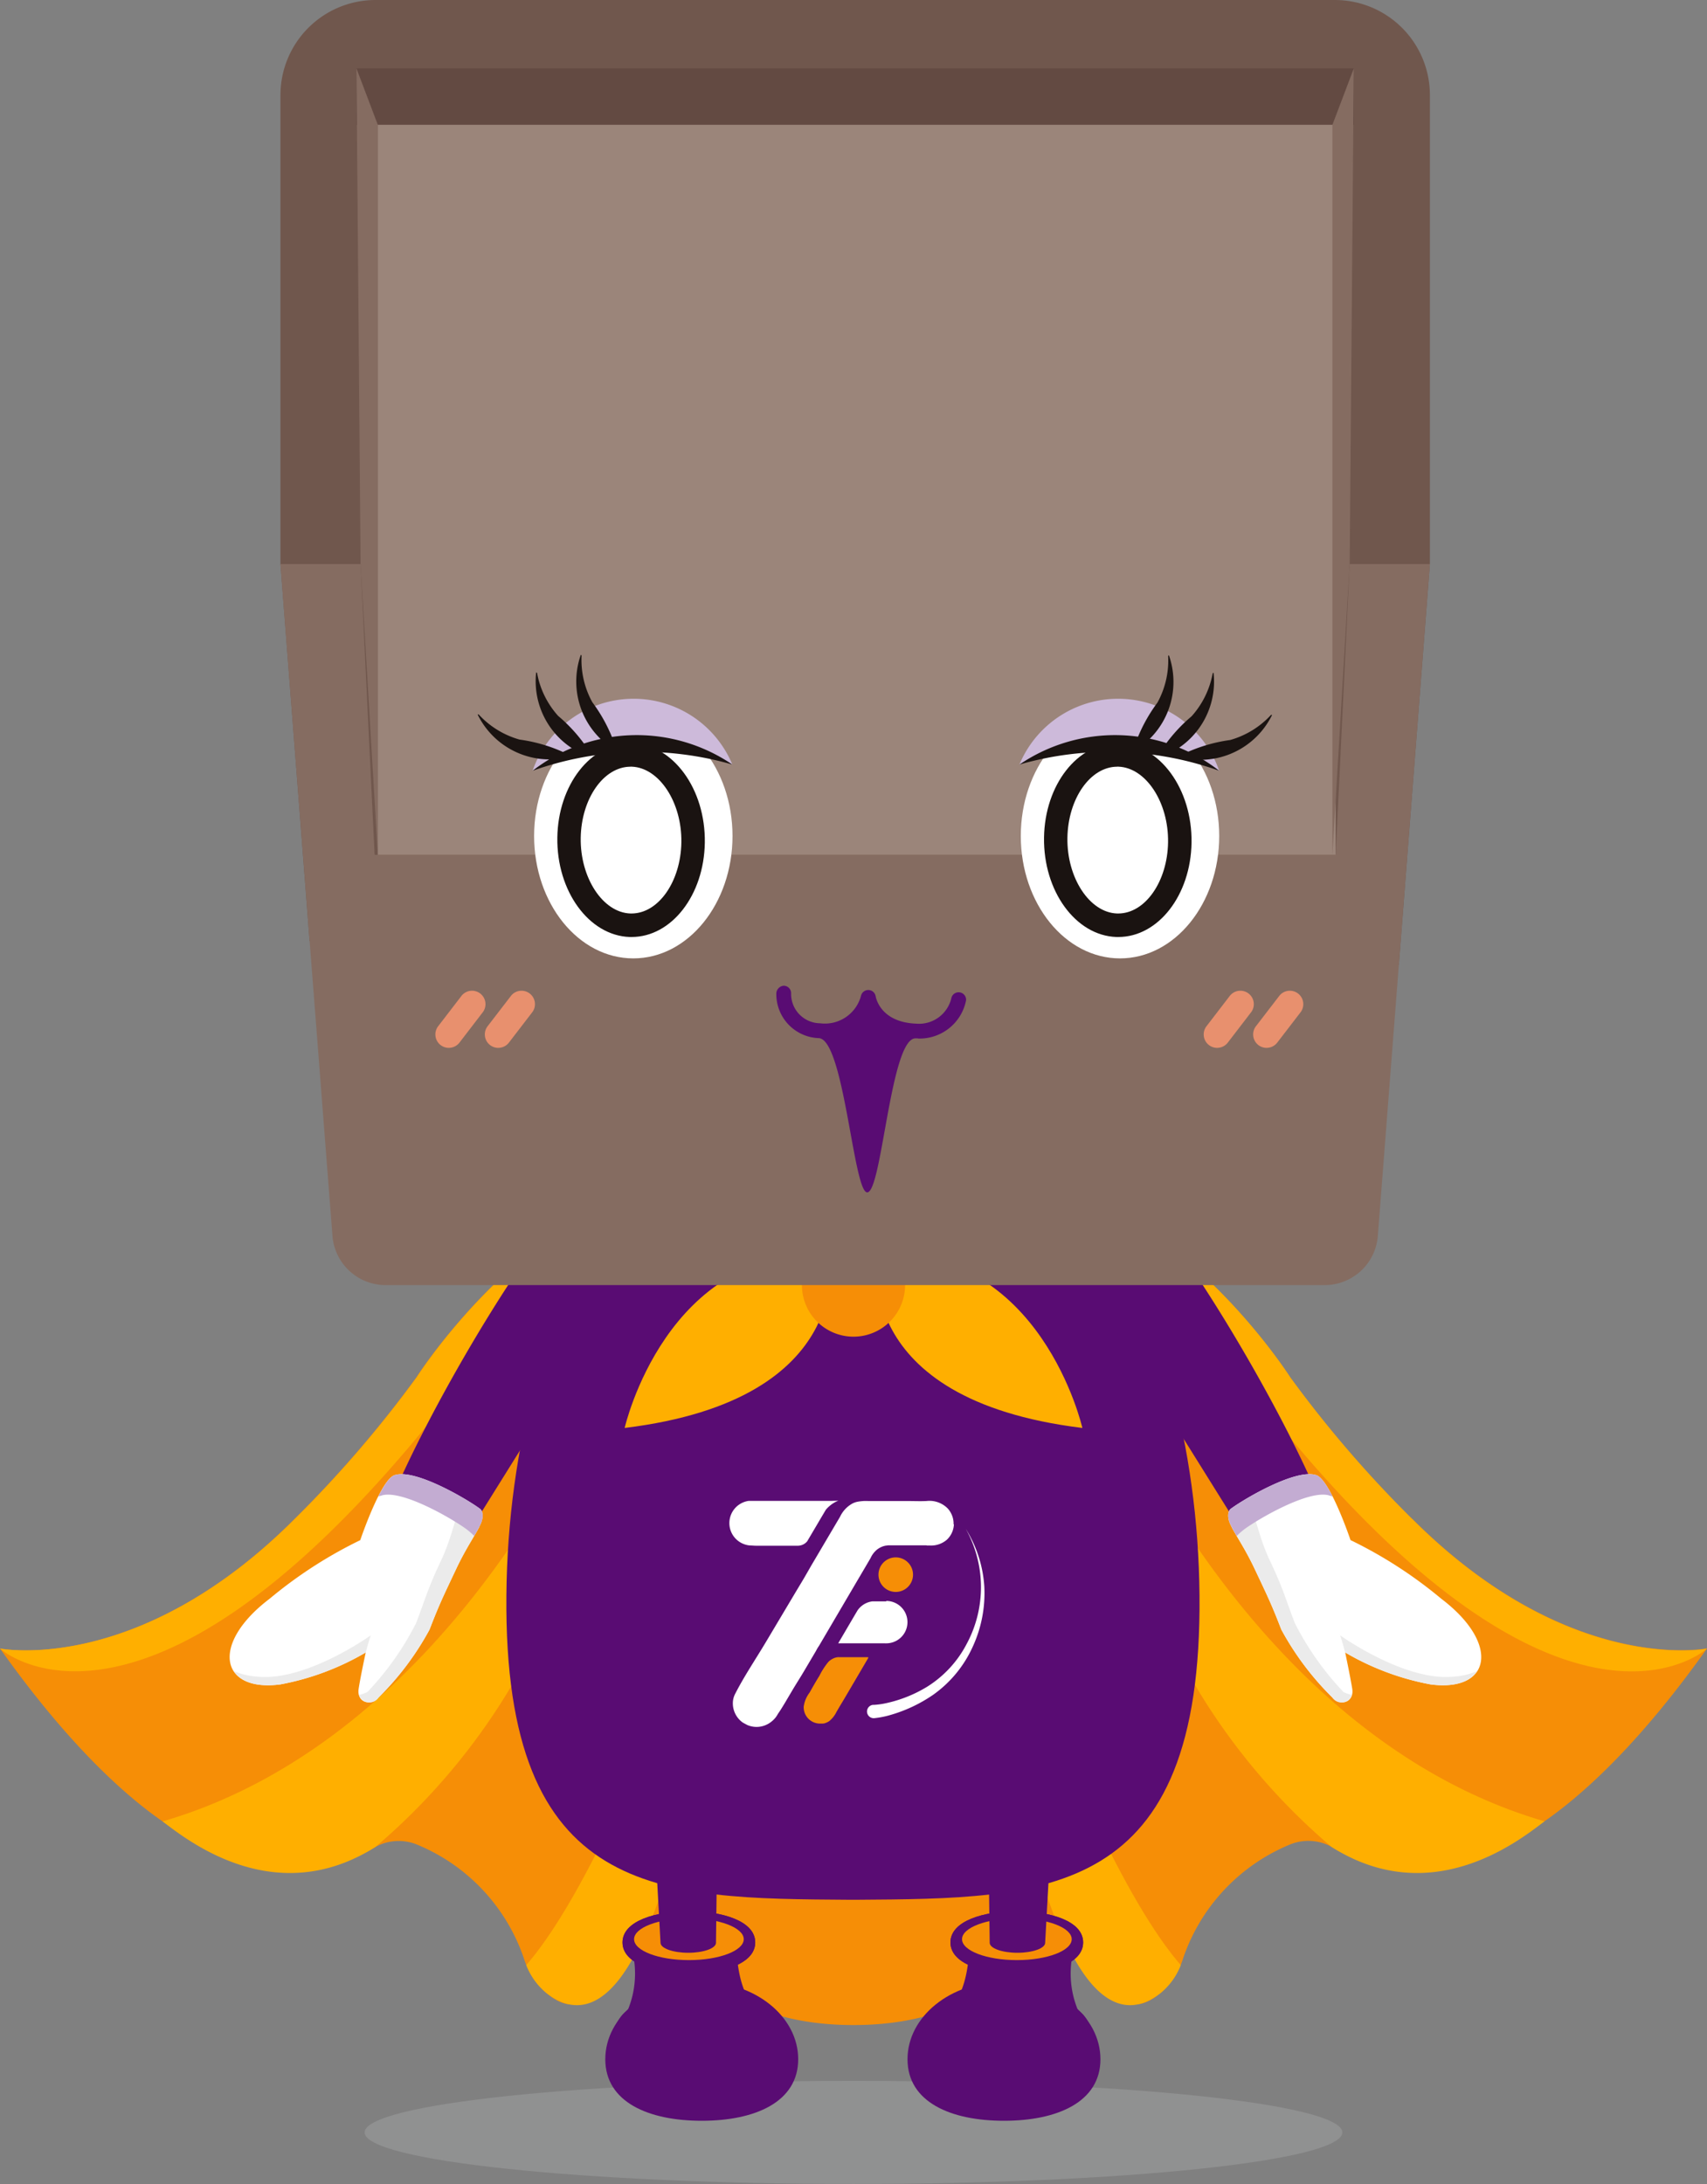
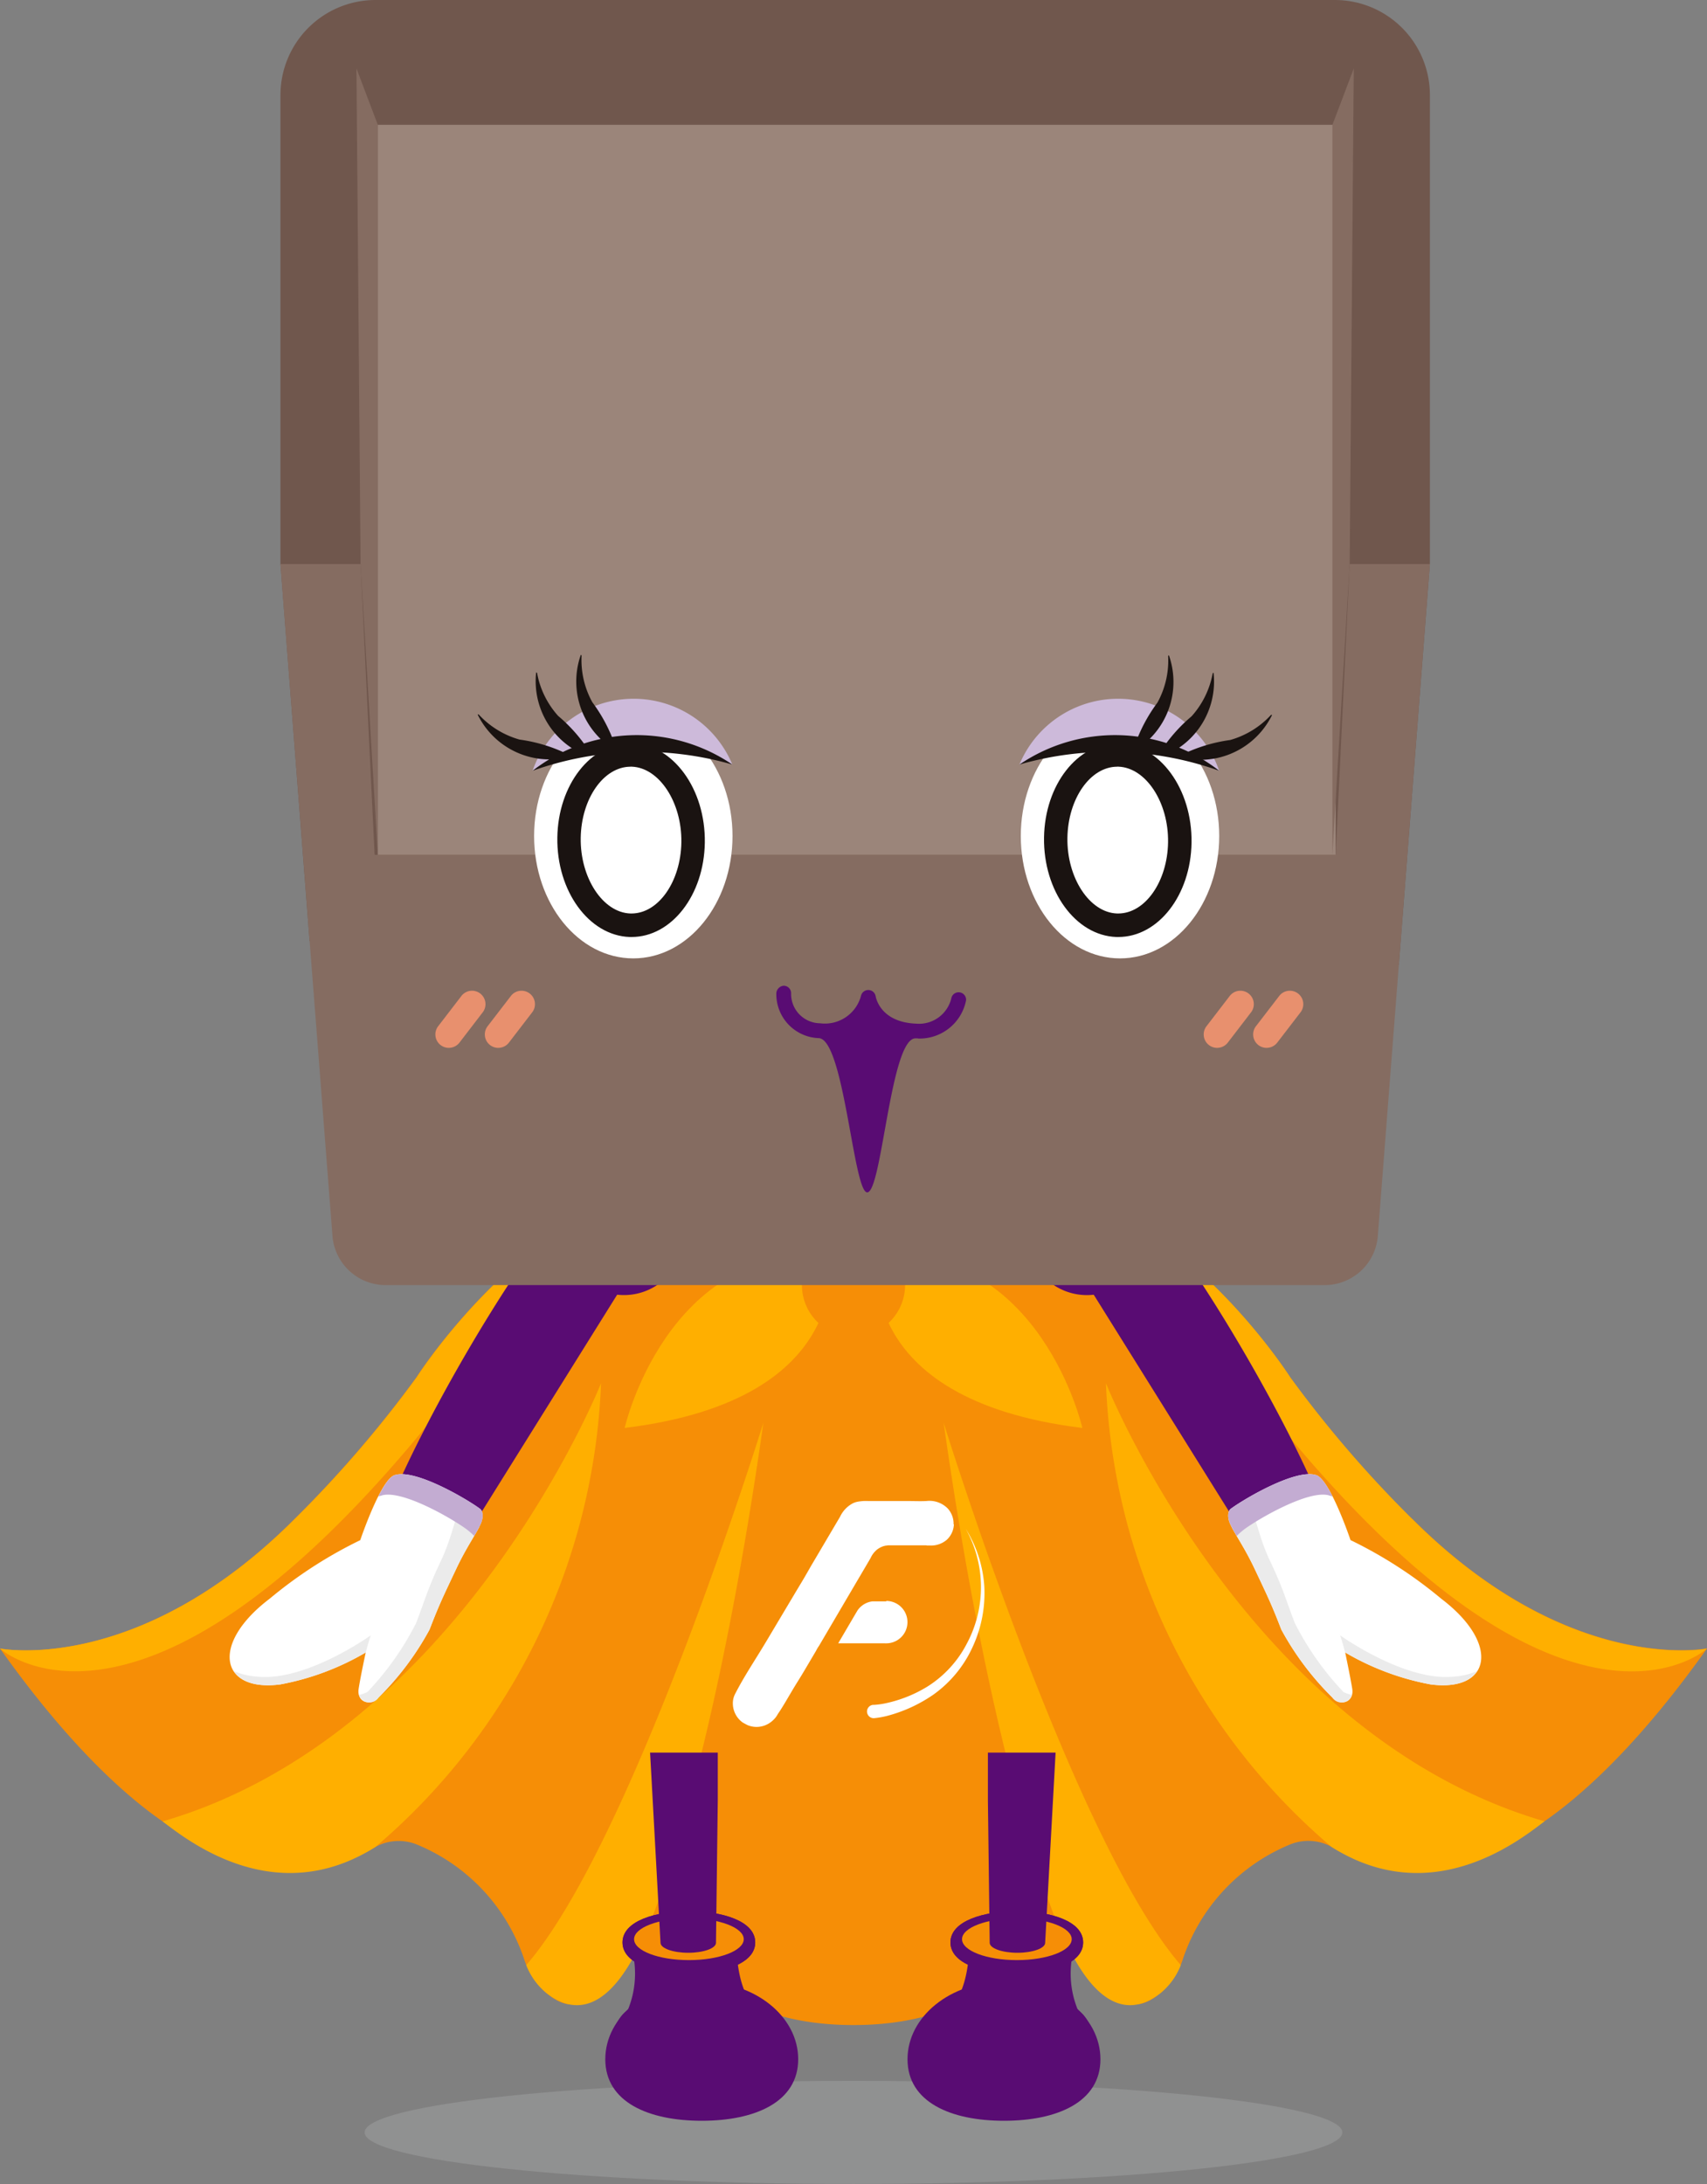
<svg xmlns="http://www.w3.org/2000/svg" id="Group_2405" data-name="Group 2405" width="68.484" height="87.604" viewBox="0 0 68.484 87.604">
  <rect x="0" y="0" width="68.484" height="87.604" fill="#808080" stroke="none" />
  <defs>
    <clipPath id="clip-path">
      <rect id="Rectangle_1214" data-name="Rectangle 1214" width="68.484" height="87.604" fill="none" />
    </clipPath>
    <clipPath id="clip-path-3">
      <rect id="Rectangle_1210" data-name="Rectangle 1210" width="39.225" height="4.137" fill="none" />
    </clipPath>
  </defs>
  <g id="Group_2392" data-name="Group 2392" clip-path="url(#clip-path)">
    <g id="Group_2391" data-name="Group 2391">
      <g id="Group_2390" data-name="Group 2390" clip-path="url(#clip-path)">
        <g id="Group_2389" data-name="Group 2389" transform="translate(14.625 83.468)" opacity="0.3">
          <g id="Group_2388" data-name="Group 2388">
            <g id="Group_2387" data-name="Group 2387" clip-path="url(#clip-path-3)">
              <path id="Path_15725" data-name="Path 15725" d="M60.5,123.468c0,1.142-8.781,2.068-19.613,2.068s-19.612-.926-19.612-2.068,8.781-2.068,19.612-2.068,19.613.926,19.613,2.068" transform="translate(-21.271 -121.4)" fill="#b6b7b8" />
            </g>
          </g>
        </g>
        <path id="Path_15726" data-name="Path 15726" d="M56.656,82.465a46.72,46.72,0,0,1-4.893-5.684S46.5,68.5,39.643,68.944l0-.007-5.4-.015h-.018l-5.4.015,0,.007c-6.853-.442-12.119,7.837-12.119,7.837a46.783,46.783,0,0,1-4.893,5.684C5.529,88.763,0,87.66,0,87.66c5.113,7.2,8.566,8.011,8.566,8.011a6.263,6.263,0,0,0,6.5-.053,1.935,1.935,0,0,1,1.678-.087,7.573,7.573,0,0,1,4.288,4.6,3,3,0,0,0,.876,1.334C23.72,103.037,24.5,100.2,24.5,100.2c.219-1.007,1-.974,1-.974,1.377-.685,2.522,3.538,8.733,3.538h.018c6.211,0,7.355-4.224,8.733-3.538,0,0,.782-.033,1,.974,0,0,.779,2.832,2.593,1.261a2.993,2.993,0,0,0,.876-1.334,7.574,7.574,0,0,1,4.289-4.6,1.933,1.933,0,0,1,1.677.087,6.263,6.263,0,0,0,6.5.053s3.454-.813,8.567-8.011c0,0-5.529,1.1-11.828-5.2" transform="translate(0 -21.535)" fill="#f68e06" />
        <path id="Path_15727" data-name="Path 15727" d="M35.223,104.085c1.062-2.1,3.287-9,5-21.084,0,0-5.185,16.757-9.514,21.757a2.71,2.71,0,0,0,.791,1.107c2.207,1.749,3.558-1.636,3.72-1.779" transform="translate(-9.596 -25.934)" fill="#ffaf00" />
        <path id="Path_15728" data-name="Path 15728" d="M9.489,98.277c1.007.769,4.522,3.569,8.541,1.023a25.735,25.735,0,0,0,9.049-18.6S21.468,94.789,9.489,98.277" transform="translate(-2.965 -25.217)" fill="#ffaf00" />
        <path id="Path_15729" data-name="Path 15729" d="M19.939,75.044a17.336,17.336,0,0,1,8.9-6.108C21.984,68.5,16.72,76.78,16.72,76.78a46.72,46.72,0,0,1-4.893,5.684C5.529,88.763,0,87.66,0,87.66s6.524,5.967,19.939-12.615" transform="translate(0 -21.534)" fill="#ffaf00" />
        <path id="Path_15730" data-name="Path 15730" d="M60.061,104.085c-1.062-2.1-3.287-9-5-21.084,0,0,5.185,16.757,9.514,21.757a2.71,2.71,0,0,1-.791,1.107c-2.207,1.749-3.558-1.636-3.72-1.779" transform="translate(-17.203 -25.934)" fill="#ffaf00" />
        <path id="Path_15731" data-name="Path 15731" d="M82.124,98.277c-1.007.769-4.522,3.569-8.541,1.023a25.733,25.733,0,0,1-9.049-18.6s5.61,14.084,17.589,17.572" transform="translate(-20.164 -25.217)" fill="#ffaf00" />
        <path id="Path_15732" data-name="Path 15732" d="M66.562,75.044a17.336,17.336,0,0,0-8.9-6.108c6.853-.441,12.117,7.844,12.117,7.844a46.72,46.72,0,0,0,4.893,5.684c6.3,6.3,11.828,5.2,11.828,5.2s-6.524,5.967-19.939-12.615" transform="translate(-18.017 -21.534)" fill="#ffaf00" />
        <path id="Path_15733" data-name="Path 15733" d="M34.561,67.952a2.484,2.484,0,0,0-1.314-1.53c-2.435-1.1-9.8,11.66-11.054,15.635-.147.273.58.945,1.225,1.287a1.8,1.8,0,0,0,1.438.24.507.507,0,0,0,.274-.41l6.558-10.508a2.4,2.4,0,0,0,2.5-1.489,4.108,4.108,0,0,0,.375-3.226" transform="translate(-6.928 -20.733)" fill="#590c73" />
        <path id="Path_15734" data-name="Path 15734" d="M18.651,88.646A17.776,17.776,0,0,0,15.006,91c-2.386,1.807-2,3.755.425,3.438a10.558,10.558,0,0,0,3.43-1.283s-.206.948-.284,1.457c-.085.548.476.72.8.347a11.566,11.566,0,0,0,2.042-2.721c.389-1.009.54-1.313,1.073-2.441.4-.848.806-1.411.981-1.8.123-.274.085-.52-.03-.605-.585-.43-2.589-1.594-3.4-1.356-.56.117-1.4,2.61-1.4,2.61" transform="translate(-4.188 -26.872)" fill="#fff" />
        <path id="Path_15735" data-name="Path 15735" d="M21.313,95.388a11.687,11.687,0,0,0,1.92-2.727c.388-1.009.465-1.377,1-2.505.4-.848.539-1.6.714-1.988,0-.01.347.234.351.225.057.039.11.075.153.107a2.567,2.567,0,0,1,.322.292c-.2.383-.561.914-.923,1.681-.532,1.128-.683,1.431-1.073,2.441a11.566,11.566,0,0,1-2.042,2.721.437.437,0,0,1-.792-.124.056.056,0,0,0,.05.018c.071-.032.262-.071.322-.14" transform="translate(-6.543 -27.548)" fill="#ebebeb" />
        <path id="Path_15736" data-name="Path 15736" d="M14.607,97.066c1.958.188,4.531-1.658,4.531-1.658s-.1.3-.2.688a10.618,10.618,0,0,1-3.426,1.279c-.949.124-1.581-.1-1.861-.529a2.942,2.942,0,0,0,.961.22" transform="translate(-4.264 -29.811)" fill="#ebebeb" />
        <path id="Path_15737" data-name="Path 15737" d="M22.214,86.861c-.036.008-.083.021-.139.039.228-.45.473-.822.681-.865.806-.238,2.811.926,3.4,1.356.116.085.154.331.031.6a5.51,5.51,0,0,1-.266.49,3.015,3.015,0,0,0-.307-.268c-.584-.43-2.589-1.594-3.4-1.356" transform="translate(-6.897 -26.872)" fill="#c3acd2" />
-         <path id="Path_15738" data-name="Path 15738" d="M43.446,61.136c-7.586.123-13.791,9.884-13.9,21.959-.113,12.183,6.112,12.159,13.791,12.211h.226c7.679-.052,13.9-.028,13.791-12.211-.113-12.075-6.319-21.836-13.9-21.959" transform="translate(-9.23 -19.102)" fill="#590c73" />
+         <path id="Path_15738" data-name="Path 15738" d="M43.446,61.136h.226c7.679-.052,13.9-.028,13.791-12.211-.113-12.075-6.319-21.836-13.9-21.959" transform="translate(-9.23 -19.102)" fill="#590c73" />
        <path id="Path_15739" data-name="Path 15739" d="M59.563,67.952a2.484,2.484,0,0,1,1.314-1.53c2.435-1.1,9.8,11.66,11.054,15.635.147.273-.58.945-1.225,1.287a1.8,1.8,0,0,1-1.438.24.507.507,0,0,1-.274-.41L62.436,72.667a2.4,2.4,0,0,1-2.5-1.489,4.108,4.108,0,0,1-.375-3.226" transform="translate(-18.556 -20.733)" fill="#590c73" />
        <path id="Path_15740" data-name="Path 15740" d="M76.572,88.646A17.789,17.789,0,0,1,80.217,91c2.386,1.807,2,3.755-.425,3.438a10.547,10.547,0,0,1-3.429-1.283s.2.948.283,1.457c.085.548-.476.72-.8.347A11.566,11.566,0,0,1,73.8,92.237c-.389-1.009-.54-1.313-1.073-2.441-.4-.848-.806-1.411-.981-1.8-.123-.274-.085-.52.03-.605.585-.43,2.589-1.594,3.4-1.356.56.117,1.4,2.61,1.4,2.61" transform="translate(-22.395 -26.872)" fill="#fff" />
        <path id="Path_15741" data-name="Path 15741" d="M76.327,95.388a11.687,11.687,0,0,1-1.92-2.727c-.388-1.009-.465-1.377-1-2.505-.4-.848-.539-1.6-.714-1.988,0-.01-.347.234-.351.225-.057.039-.111.075-.153.107a2.511,2.511,0,0,0-.322.292c.2.383.562.914.923,1.681.532,1.128.683,1.431,1.073,2.441a11.566,11.566,0,0,0,2.043,2.721.437.437,0,0,0,.792-.124.058.058,0,0,1-.051.018c-.071-.032-.262-.071-.322-.14" transform="translate(-22.456 -27.548)" fill="#ebebeb" />
        <path id="Path_15742" data-name="Path 15742" d="M82.732,97.066c-1.958.188-4.531-1.658-4.531-1.658s.1.3.2.688a10.618,10.618,0,0,0,3.426,1.279c.949.124,1.581-.1,1.861-.529a2.942,2.942,0,0,1-.961.22" transform="translate(-24.434 -29.811)" fill="#ebebeb" />
        <path id="Path_15743" data-name="Path 15743" d="M75.719,86.861c.036.008.083.021.139.039-.228-.45-.473-.822-.681-.865-.806-.238-2.811.926-3.4,1.356-.116.085-.154.331-.031.6a5.512,5.512,0,0,0,.266.49,3.016,3.016,0,0,1,.307-.268c.584-.43,2.589-1.594,3.4-1.356" transform="translate(-22.395 -26.872)" fill="#c3acd2" />
        <path id="Path_15744" data-name="Path 15744" d="M60.891,117.122a1.314,1.314,0,0,0-.55-1.131,3.824,3.824,0,0,1-.047-2.794l-4.313.076s.089,2.5-1.26,2.958c.993,1.259,2.411,1.363,3.083,2.813a2.959,2.959,0,0,1,1.321-.34,2.141,2.141,0,0,0,.374-.043l.03,0,0,0a1.639,1.639,0,0,0,1.365-1.531" transform="translate(-17.098 -35.369)" fill="#590c73" />
        <path id="Path_15745" data-name="Path 15745" d="M55.461,112.753c0-.866,1.337-1.254,2.662-1.254s2.661.388,2.661,1.254-1.337,1.254-2.661,1.254-2.662-.388-2.662-1.254" transform="translate(-17.329 -34.838)" fill="#590c73" />
        <path id="Path_15746" data-name="Path 15746" d="M56.136,112.754c0,.463.984.839,2.2.839s2.2-.375,2.2-.839-.984-.837-2.2-.837-2.2.375-2.2.837" transform="translate(-17.54 -34.969)" fill="#590c73" />
        <path id="Path_15747" data-name="Path 15747" d="M52.955,118.726c0,1.718,1.733,2.468,3.87,2.468s3.87-.75,3.87-2.468-1.733-3.111-3.87-3.111-3.87,1.393-3.87,3.111" transform="translate(-16.546 -36.125)" fill="#590c73" />
        <path id="Path_15748" data-name="Path 15748" d="M55.461,112.753c0-.866,1.337-1.254,2.662-1.254s2.661.388,2.661,1.254-1.337,1.254-2.661,1.254-2.662-.388-2.662-1.254" transform="translate(-17.329 -34.838)" fill="#590c73" />
        <path id="Path_15749" data-name="Path 15749" d="M56.136,112.754c0,.463.984.839,2.2.839s2.2-.375,2.2-.839-.984-.837-2.2-.837-2.2.375-2.2.837" transform="translate(-17.54 -34.969)" fill="#f68e06" />
        <path id="Path_15750" data-name="Path 15750" d="M57.646,102.249h2.716l-.419,7.629c0,.221-.5.4-1.113.4s-1.112-.179-1.112-.4l-.072-5.72Z" transform="translate(-18.012 -31.948)" fill="#590c73" />
        <path id="Path_15751" data-name="Path 15751" d="M35.836,117.122a1.314,1.314,0,0,1,.55-1.131,3.824,3.824,0,0,0,.047-2.794l4.313.076s-.089,2.5,1.26,2.958c-.993,1.259-2.411,1.363-3.083,2.813a2.959,2.959,0,0,0-1.321-.34,2.141,2.141,0,0,1-.374-.043l-.03,0,0,0a1.639,1.639,0,0,1-1.365-1.531" transform="translate(-11.197 -35.369)" fill="#590c73" />
        <path id="Path_15752" data-name="Path 15752" d="M38.987,114.008c-1.325,0-2.662-.388-2.662-1.254s1.337-1.254,2.662-1.254,2.662.388,2.662,1.254-1.337,1.254-2.662,1.254" transform="translate(-11.35 -34.839)" fill="#590c73" />
        <path id="Path_15753" data-name="Path 15753" d="M41.4,112.754c0,.463-.984.839-2.2.839s-2.2-.375-2.2-.839.984-.837,2.2-.837,2.2.375,2.2.837" transform="translate(-11.561 -34.969)" fill="#590c73" />
        <path id="Path_15754" data-name="Path 15754" d="M43.058,118.726c0,1.718-1.733,2.468-3.87,2.468s-3.869-.75-3.869-2.468,1.733-3.111,3.869-3.111,3.87,1.393,3.87,3.111" transform="translate(-11.035 -36.125)" fill="#590c73" />
        <path id="Path_15755" data-name="Path 15755" d="M38.987,114.008c-1.325,0-2.662-.388-2.662-1.254s1.337-1.254,2.662-1.254,2.662.388,2.662,1.254-1.337,1.254-2.662,1.254" transform="translate(-11.35 -34.839)" fill="#590c73" />
        <path id="Path_15756" data-name="Path 15756" d="M41.4,112.754c0,.463-.984.839-2.2.839s-2.2-.375-2.2-.839.984-.837,2.2-.837,2.2.375,2.2.837" transform="translate(-11.561 -34.969)" fill="#f68e06" />
        <path id="Path_15757" data-name="Path 15757" d="M40.649,102.249H37.933l.419,7.629c0,.221.5.4,1.113.4s1.112-.179,1.112-.4l.072-5.72Z" transform="translate(-11.852 -31.948)" fill="#590c73" />
        <path id="Path_15758" data-name="Path 15758" d="M50.834,93.427a.252.252,0,0,0-.046,0v0h-.417c-.021,0-.043,0-.065,0l-.029,0a.848.848,0,0,0-.594.366l0,0-.047.08-.036.06-.189.322-.256.436-.245.418H49.2l1.176,0h.417v0a.252.252,0,0,0,.046,0,.848.848,0,0,0,0-1.7" transform="translate(-15.282 -29.192)" fill="#fff" />
-         <path id="Path_15759" data-name="Path 15759" d="M46.626,87.564l-.8,0-.667,0-.561,0h-.162l-.775,0h-.34a.9.9,0,0,0,.056,1.788h.006c.078,0,.155.01.232.01.233,0,.467,0,.7,0h.146l.845,0a.5.5,0,0,0,.168-.034.481.481,0,0,0,.2-.147l.035-.061.028-.047.262-.443.219-.372.2-.337a1.243,1.243,0,0,1,.185-.181,1.183,1.183,0,0,1,.319-.185Z" transform="translate(-13.287 -27.36)" fill="#fff" />
        <path id="Path_15760" data-name="Path 15760" d="M51.637,88.5a.893.893,0,0,1-.281.62.966.966,0,0,1-.67.234c-.046,0-.094,0-.141,0l0-.008-1.473,0c-.021,0-.043,0-.063,0a.4.4,0,0,0-.05.006l-.043.006-.008,0h-.007l-.05.012a.707.707,0,0,0-.131.046l-.025.012a.837.837,0,0,0-.13.08.29.29,0,0,0-.035.029l-.037.032,0,.005a.385.385,0,0,0-.03.028.6.6,0,0,0-.054.064.78.78,0,0,0-.072.107c-.009.015-.016.03-.025.046s-.01.024-.016.036l-.435.74-.01.016L46.224,93.38a1.47,1.47,0,0,0-.1.163l-.016.032-.43.728c-.267.453-.311.5-.579.954-.078.133-.157.266-.236.4-.06.1-.122.2-.185.3-.032.049-.068.1-.1.149a1.244,1.244,0,0,1-.091.142,1.05,1.05,0,0,1-.222.209.943.943,0,0,1-.91.1c-.063-.032-.126-.067-.186-.1a.944.944,0,0,1-.4-.8.8.8,0,0,1,.081-.331c.369-.728.833-1.409,1.25-2.11l.941-1.579.179-.3q.149-.25.3-.5c.165-.271.318-.553.481-.826q.223-.377.446-.756l.151-.256.472-.8a1.179,1.179,0,0,1,.5-.532.765.765,0,0,1,.176-.064,1.839,1.839,0,0,1,.451-.034c.142,0,.284,0,.424,0s.3,0,.443,0h0l.694,0c.259,0,.52.012.779,0a1.025,1.025,0,0,1,.853.3.809.809,0,0,1,.09.118.9.9,0,0,1,.144.52" transform="translate(-13.367 -27.36)" fill="#fff" />
        <path id="Path_15761" data-name="Path 15761" d="M48.305,96.68a.149.149,0,0,0-.039,0l-.039.006h-.006l-.039.009a.528.528,0,0,0-.1.037l-.019.01a.589.589,0,0,0-.1.061.275.275,0,0,0-.028.022.34.34,0,0,0-.029.025l-.025.026a2.994,2.994,0,0,0-.358.558c-.138.218-.264.444-.392.669a1.2,1.2,0,0,0-.234.562c0,.008,0,.016,0,.024a.653.653,0,0,0,.305.553.661.661,0,0,0,.243.093.634.634,0,0,0,.082.008h.067l.029,0h.006l.028,0,.017,0,.039-.008.015,0a.114.114,0,0,0,.024-.009.576.576,0,0,0,.149-.069.209.209,0,0,0,.021-.013l.023-.019a1.094,1.094,0,0,0,.269-.353c.2-.344.175-.291.377-.635l.621-1.057.2-.341.074-.126,0-.007V96.68l-1.135,0-.047,0" transform="translate(-14.653 -30.207)" fill="#f68e06" />
        <path id="Path_15762" data-name="Path 15762" d="M51.955,90.859a.693.693,0,1,0,.692.693.693.693,0,0,0-.692-.693" transform="translate(-16.017 -28.389)" fill="#f68e06" />
        <path id="Path_15763" data-name="Path 15763" d="M50.853,96.257a3.167,3.167,0,0,0,.554-.08,5.152,5.152,0,0,0,.56-.16,5.278,5.278,0,0,0,1.056-.5,4.439,4.439,0,0,0,1.569-1.709,4.8,4.8,0,0,0-.038-4.613,4.968,4.968,0,0,1,.744,2.313,5.134,5.134,0,0,1-.465,2.417,4.759,4.759,0,0,1-1.588,1.927,5.89,5.89,0,0,1-1.713.809,3.532,3.532,0,0,1-.646.128.268.268,0,1,1-.051-.534h.018Z" transform="translate(-15.808 -27.87)" fill="#fff" />
        <path id="Path_15764" data-name="Path 15764" d="M46.648,71.944a7.163,7.163,0,0,0,6.944-5.421,14.548,14.548,0,0,0-3.142-1.247,4.012,4.012,0,0,1-7.606,0A14.562,14.562,0,0,0,39.7,66.523a7.166,7.166,0,0,0,6.946,5.421" transform="translate(-12.405 -20.396)" fill="#ffaf00" />
        <path id="Path_15765" data-name="Path 15765" d="M44.657,73.173s1.176,5.817-8.207,6.964c0,0,1.663-7.324,8.207-6.964" transform="translate(-11.389 -22.859)" fill="#ffaf00" />
        <path id="Path_15766" data-name="Path 15766" d="M51.2,73.173s-1.176,5.817,8.207,6.964c0,0-1.663-7.324-8.207-6.964" transform="translate(-15.983 -22.859)" fill="#ffaf00" />
        <path id="Path_15767" data-name="Path 15767" d="M50.932,74.034a2.069,2.069,0,1,1-2.069-2.069,2.069,2.069,0,0,1,2.069,2.069" transform="translate(-14.621 -22.486)" fill="#f68e06" />
        <path id="Path_15768" data-name="Path 15768" d="M27.338,38.047c6.735-.027,13.461.186,20.193.371,3.413.094,6.825.145,10.238.2,1.155.018,2.309.051,3.464.087l1.246-16.078V3.8a3.814,3.814,0,0,0-3.8-3.8H20.164a3.814,3.814,0,0,0-3.8,3.8V22.625L17.533,37.75c3.26.287,6.535.31,9.806.3" transform="translate(-5.112)" fill="#70574d" />
-         <rect id="Rectangle_1211" data-name="Rectangle 1211" width="40.012" height="2.261" transform="translate(14.302 2.746)" fill="#634a42" />
        <path id="Path_15769" data-name="Path 15769" d="M20.8,3.994l.857,2.261V35.537l-.692-11.664Z" transform="translate(-6.499 -1.248)" fill="#856c61" />
        <path id="Path_15770" data-name="Path 15770" d="M62.478,32.907H59.259L58.7,44.571H20.141l-.562-11.664H16.361l1.055,13.579c0,.008,0,.014,0,.022l1.037,13.384a2.141,2.141,0,0,0,2.094,1.938H58.293a2.14,2.14,0,0,0,2.094-1.937l1.038-13.384Z" transform="translate(-5.112 -10.282)" fill="#856c61" />
        <rect id="Rectangle_1212" data-name="Rectangle 1212" width="38.427" height="29.281" transform="translate(15.158 5.007)" fill="#9b857a" />
        <path id="Path_15771" data-name="Path 15771" d="M78.606,3.994l-.857,2.261V35.537l.692-11.664Z" transform="translate(-24.293 -1.248)" fill="#856c61" />
        <path id="Path_15772" data-name="Path 15772" d="M39.126,46.541c0,2.712-1.782,4.91-3.98,4.91s-3.98-2.2-3.98-4.91,1.782-4.91,3.98-4.91,3.98,2.2,3.98,4.91" transform="translate(-9.738 -13.008)" fill="#fff" />
        <path id="Path_15773" data-name="Path 15773" d="M35.459,44.3h.048c1.1.039,2.015,1.429,1.99,3.034-.024,1.574-.919,2.855-2,2.855h-.048c-1.1-.038-2.015-1.428-1.99-3.033.024-1.574.919-2.855,2-2.855m0-.943c-1.6,0-2.906,1.672-2.938,3.783-.033,2.146,1.266,3.933,2.9,3.991H35.5c1.6,0,2.906-1.673,2.938-3.783.032-2.147-1.266-3.933-2.9-3.991h-.081" transform="translate(-10.161 -13.547)" fill="#1a1311" />
        <path id="Path_15774" data-name="Path 15774" d="M50.982,59.619H50.89c-1.01-.035-1.352,6.178-1.944,6.178-.55,0-.927-6.109-1.935-6.187A1.765,1.765,0,0,1,45.3,57.8a.325.325,0,0,1,.3-.293.3.3,0,0,1,.293.3,1.177,1.177,0,0,0,1.161,1.207A1.5,1.5,0,0,0,48.7,57.9a.3.3,0,0,1,.585.029c.006.04.177,1.044,1.626,1.1a1.331,1.331,0,0,0,1.416-1.047.3.3,0,0,1,.586.108,1.9,1.9,0,0,1-1.931,1.536" transform="translate(-14.154 -17.968)" fill="#590c73" />
        <path id="Path_15775" data-name="Path 15775" d="M25.944,60.1a.539.539,0,0,1-.427-.868l.922-1.2a.539.539,0,1,1,.854.657l-.921,1.2a.538.538,0,0,1-.428.21" transform="translate(-7.938 -18.068)" fill="#e8906e" />
        <path id="Path_15776" data-name="Path 15776" d="M28.829,60.1a.539.539,0,0,1-.427-.868l.923-1.2a.539.539,0,1,1,.854.657l-.922,1.2a.538.538,0,0,1-.428.21" transform="translate(-8.839 -18.068)" fill="#e8906e" />
        <path id="Path_15777" data-name="Path 15777" d="M70.777,60.1a.539.539,0,0,1-.427-.868l.922-1.2a.539.539,0,1,1,.854.657l-.921,1.2a.538.538,0,0,1-.428.21" transform="translate(-21.946 -18.068)" fill="#e8906e" />
        <path id="Path_15778" data-name="Path 15778" d="M73.663,60.1a.539.539,0,0,1-.427-.868l.923-1.2a.539.539,0,1,1,.854.657l-.922,1.2a.538.538,0,0,1-.428.21" transform="translate(-22.848 -18.068)" fill="#e8906e" />
        <path id="Path_15779" data-name="Path 15779" d="M67.526,46.541c0,2.712-1.782,4.91-3.98,4.91s-3.98-2.2-3.98-4.91,1.782-4.91,3.98-4.91,3.98,2.2,3.98,4.91" transform="translate(-18.612 -13.008)" fill="#fff" />
        <path id="Path_15780" data-name="Path 15780" d="M63.858,44.3h.048c1.1.039,2.015,1.429,1.99,3.034-.024,1.574-.919,2.855-2,2.855h-.048c-1.1-.038-2.015-1.428-1.99-3.033.024-1.574.919-2.855,2-2.855m0-.943c-1.6,0-2.906,1.672-2.938,3.783-.033,2.146,1.266,3.933,2.9,3.991H63.9c1.6,0,2.906-1.673,2.938-3.783.032-2.147-1.266-3.933-2.9-3.991h-.081" transform="translate(-19.034 -13.547)" fill="#1a1311" />
        <path id="Path_15781" data-name="Path 15781" d="M31.077,43.655a4.29,4.29,0,0,1,8.014-.25,8.884,8.884,0,0,0-8.014.25" transform="translate(-9.71 -12.738)" fill="#cdbada" />
        <path id="Path_15782" data-name="Path 15782" d="M39.091,44.067a13.1,13.1,0,0,0-8.014.25,6.822,6.822,0,0,1,8.014-.25" transform="translate(-9.71 -13.4)" fill="#1a1311" />
        <path id="Path_15783" data-name="Path 15783" d="M67.5,43.655a4.29,4.29,0,0,0-8.014-.25,8.884,8.884,0,0,1,8.014.25" transform="translate(-18.587 -12.738)" fill="#cdbada" />
        <path id="Path_15784" data-name="Path 15784" d="M59.488,44.067a6.822,6.822,0,0,1,8.014.25,13.1,13.1,0,0,0-8.014-.25" transform="translate(-18.587 -13.4)" fill="#1a1311" />
        <path id="Path_15785" data-name="Path 15785" d="M67.657,42.478A6.328,6.328,0,0,1,68.942,41a3.518,3.518,0,0,0,.846-1.715.032.032,0,0,1,.038-.028,3.211,3.211,0,0,1-1.6,3.137,1.561,1.561,0,0,1-.533.137.036.036,0,0,1-.032-.055" transform="translate(-21.138 -12.266)" fill="#1a1311" />
        <path id="Path_15786" data-name="Path 15786" d="M69.046,43.275a6.334,6.334,0,0,1,1.875-.56,3.519,3.519,0,0,0,1.632-1,.032.032,0,0,1,.047,0,3.211,3.211,0,0,1-3.033,1.792,1.564,1.564,0,0,1-.524-.17.036.036,0,0,1,0-.063" transform="translate(-21.567 -13.032)" fill="#1a1311" />
        <path id="Path_15787" data-name="Path 15787" d="M66.206,41.864a6.337,6.337,0,0,1,.914-1.731,3.506,3.506,0,0,0,.432-1.863.032.032,0,0,1,.031-.035,3.212,3.212,0,0,1-.846,3.42,1.571,1.571,0,0,1-.488.254.036.036,0,0,1-.043-.046" transform="translate(-20.686 -11.947)" fill="#1a1311" />
        <path id="Path_15788" data-name="Path 15788" d="M33.435,42.453a6.327,6.327,0,0,0-1.284-1.476,3.518,3.518,0,0,1-.846-1.715.032.032,0,0,0-.038-.028,3.211,3.211,0,0,0,1.6,3.137,1.561,1.561,0,0,0,.533.137.036.036,0,0,0,.032-.055" transform="translate(-9.757 -12.259)" fill="#1a1311" />
        <path id="Path_15789" data-name="Path 15789" d="M31.429,43.249a6.334,6.334,0,0,0-1.875-.56,3.519,3.519,0,0,1-1.632-1,.032.032,0,0,0-.047,0,3.211,3.211,0,0,0,3.033,1.792,1.564,1.564,0,0,0,.524-.17.036.036,0,0,0,0-.063" transform="translate(-8.71 -13.023)" fill="#1a1311" />
        <path id="Path_15790" data-name="Path 15790" d="M35.179,41.838a6.337,6.337,0,0,0-.914-1.731,3.506,3.506,0,0,1-.432-1.863.032.032,0,0,0-.031-.035,3.212,3.212,0,0,0,.846,3.42,1.571,1.571,0,0,0,.488.254.036.036,0,0,0,.043-.046" transform="translate(-10.501 -11.939)" fill="#1a1311" />
      </g>
    </g>
  </g>
</svg>